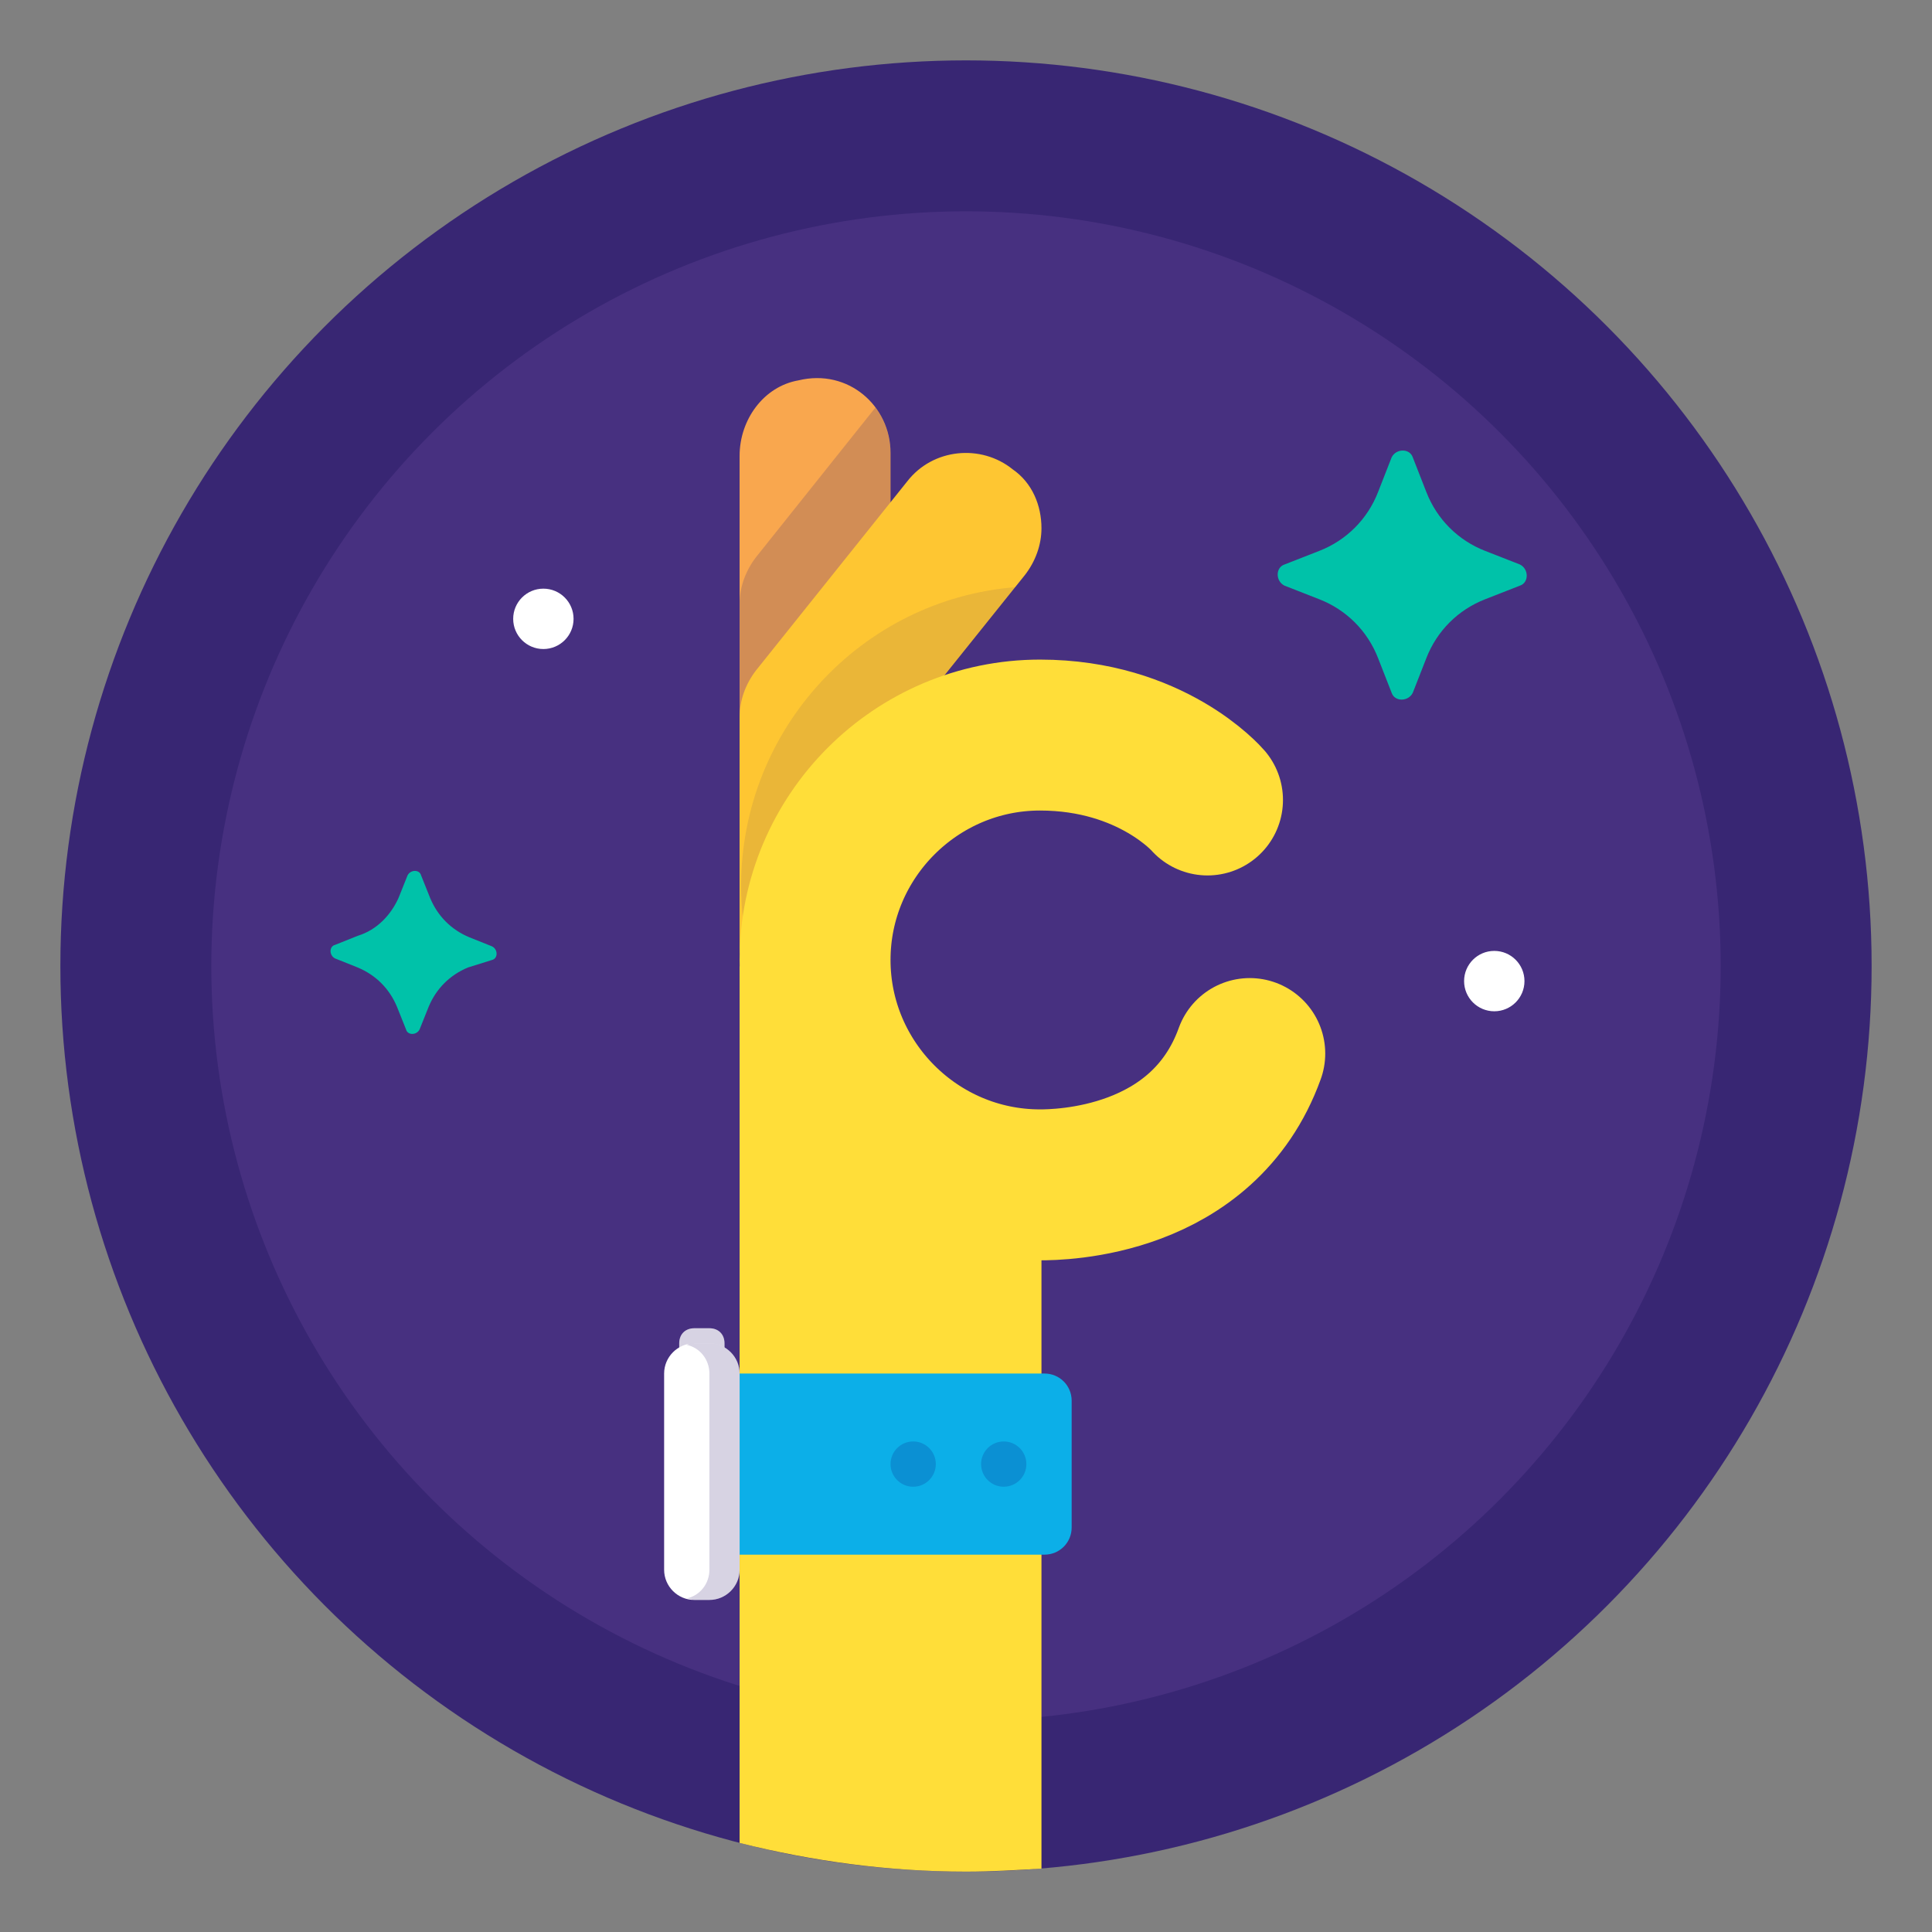
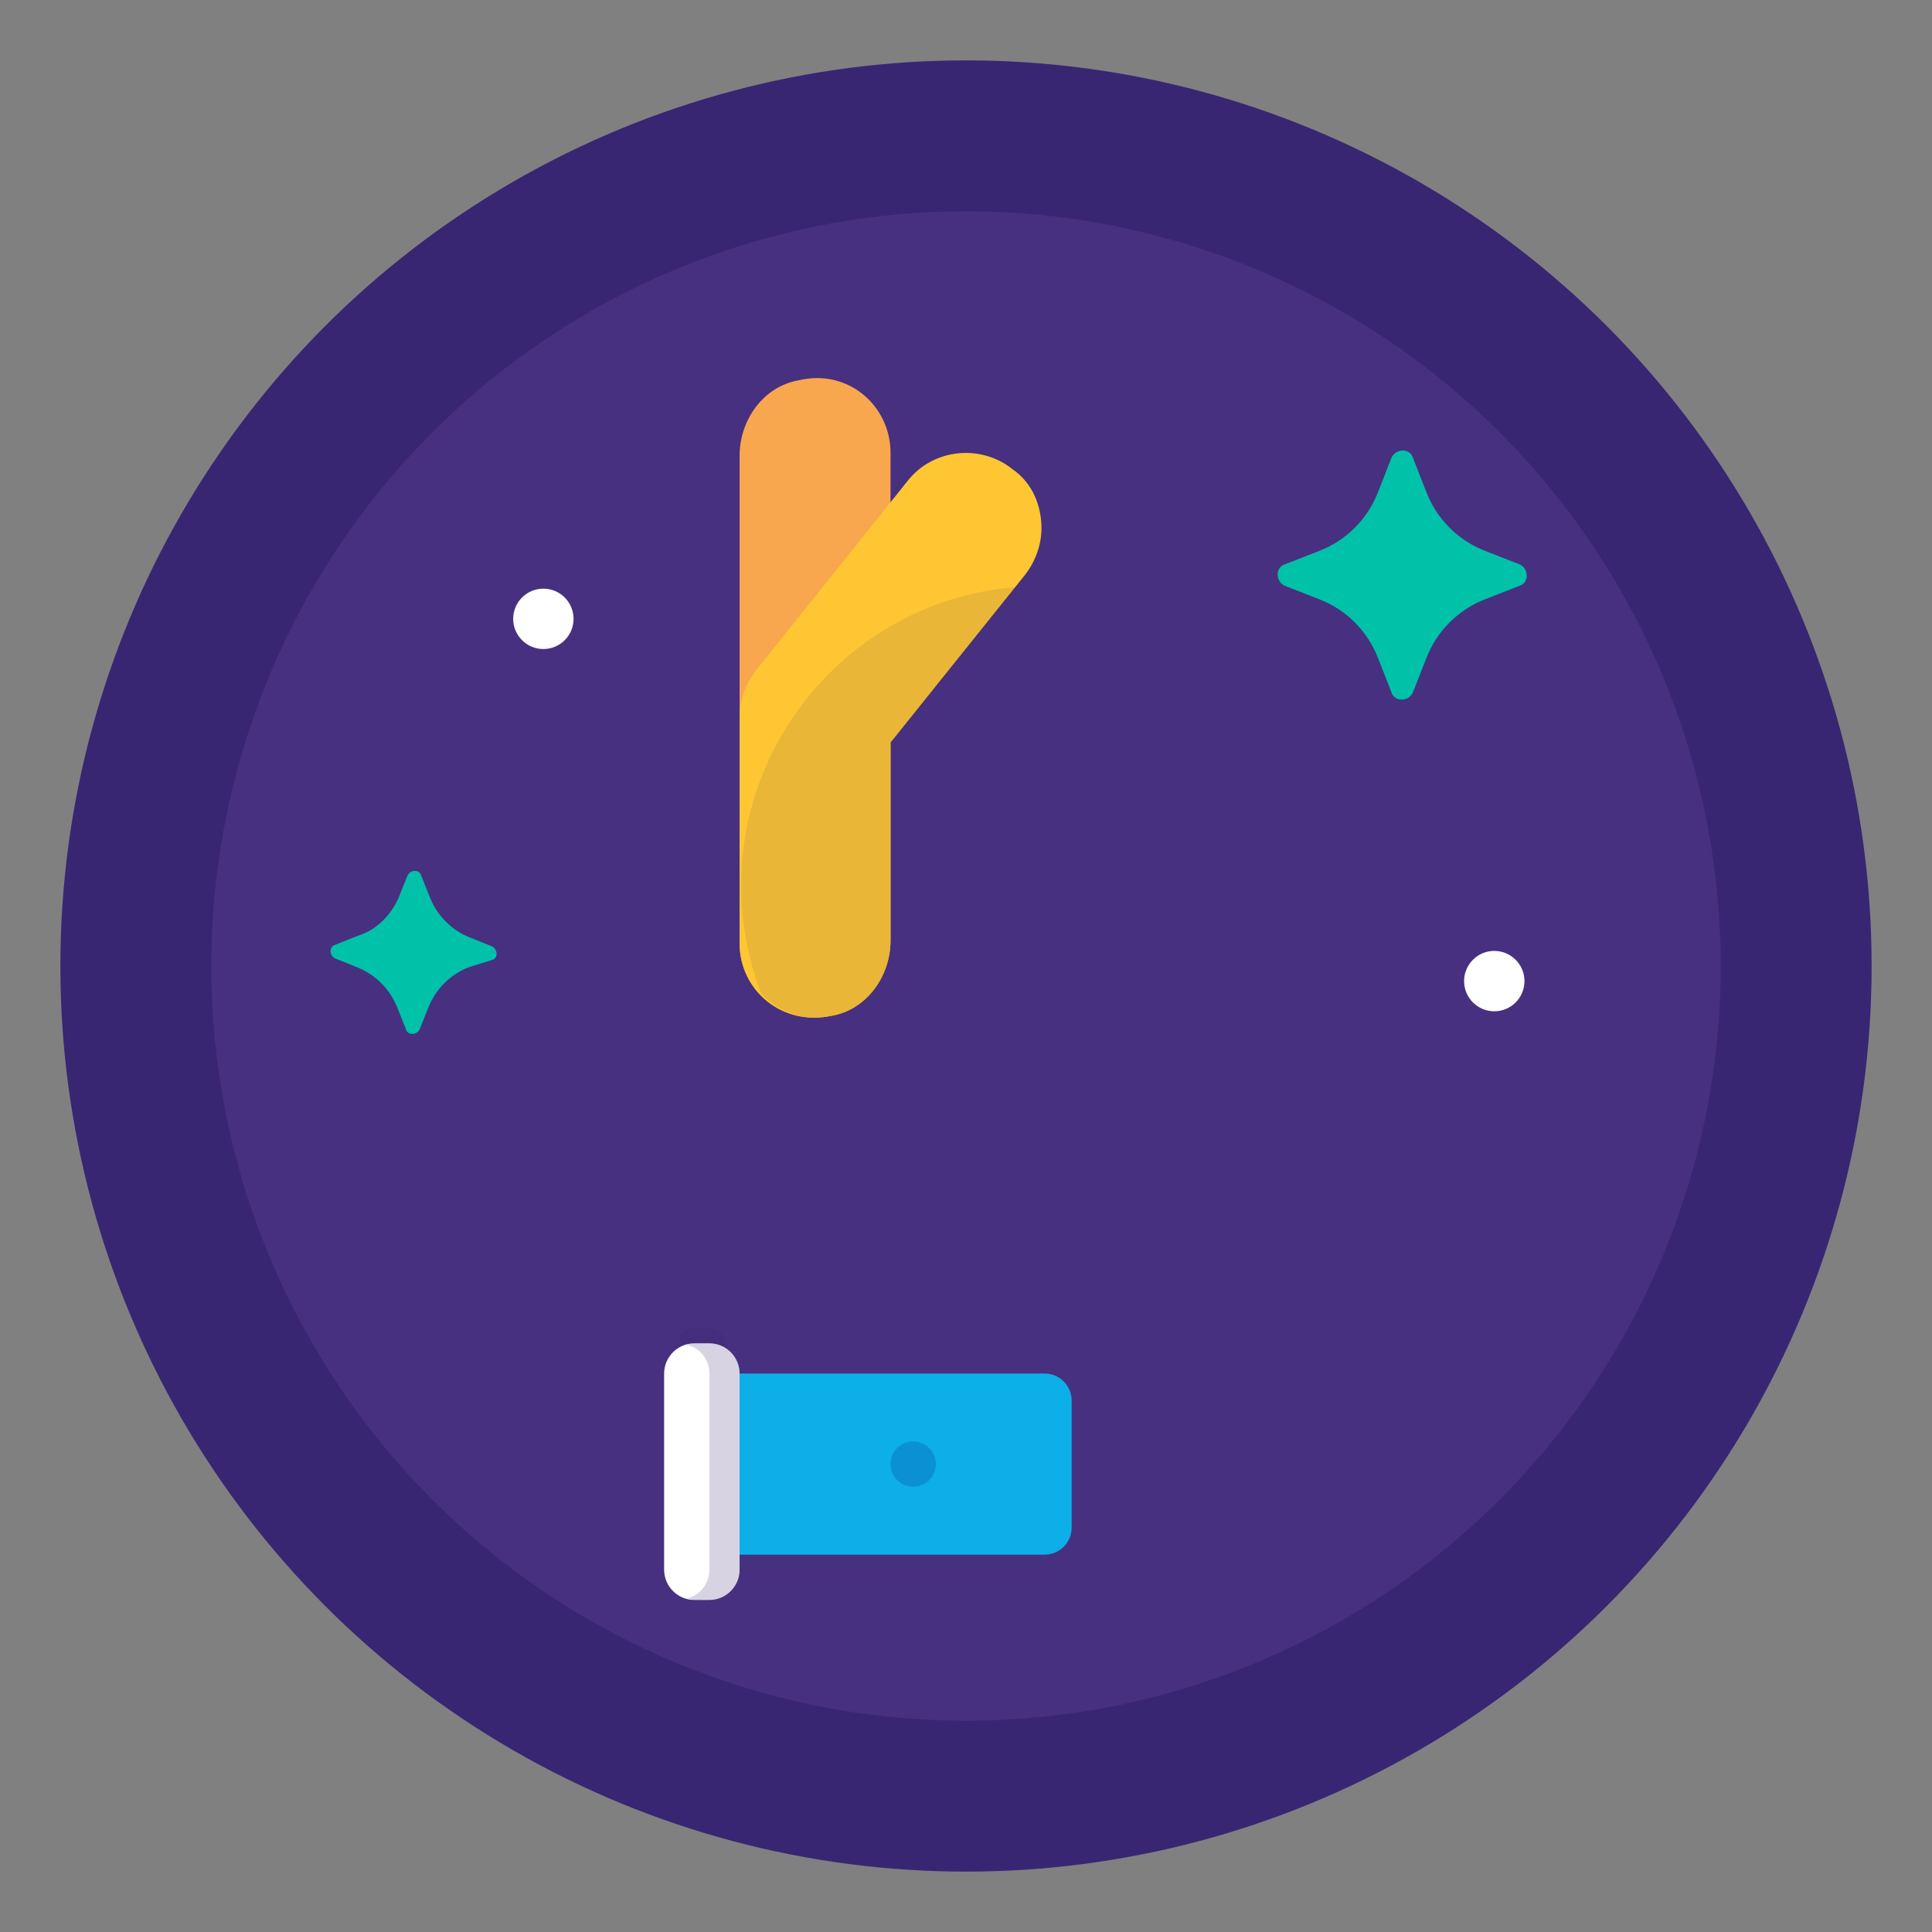
<svg xmlns="http://www.w3.org/2000/svg" id="Layer_1" style="enable-background:new 0 0 128 128;" version="1.1" viewBox="0 0 128 128" xml:space="preserve">
  <rect x="0" y="0" width="128" height="128" fill="#808080" stroke="none" />
  <style type="text/css">
	.st0{fill:#382673;}
	.st1{fill:#473080;}
	.st2{fill:#007BC6;}
	.st3{fill:#D44A90;}
	.st4{fill:#A72973;}
	.st5{fill:#F15A9E;}
	.st6{opacity:0.4;fill:#0CAFE8;}
	.st7{opacity:0.5;fill:#382673;}
	.st8{fill:#0CAFE8;}
	.st9{fill:#0B90D3;}
	.st10{opacity:0.3;fill:none;stroke:#FFFFFF;stroke-width:2;stroke-linecap:round;stroke-linejoin:round;stroke-miterlimit:10;}
	.st11{fill:#8F58B2;}
	.st12{fill:#6E4CA0;}
	.st13{fill:#F375AD;}
	.st14{fill:#FFDE39;}
	.st15{fill:#FEC632;}
	.st16{fill:#F9A74E;}
	.st17{fill:#DA6A2D;}
	.st18{fill:#9EDD9A;}
	.st19{fill:#00C2A9;}
	.st20{fill:#00A58C;}
	.st21{fill:#037C68;}
	.st22{fill:#9AC0DB;}
	.st23{fill:#FFFFFF;}
	.st24{opacity:0.2;fill:#382673;}
	.st25{opacity:0.4;fill:#473080;}
	.st26{opacity:0.1;fill:#382673;}
	.st27{fill:none;stroke:#FFDE39;stroke-width:10;stroke-linecap:round;stroke-linejoin:round;stroke-miterlimit:10;}
	.st28{fill:none;stroke:#F9A74E;stroke-width:4;stroke-linecap:round;stroke-linejoin:round;stroke-miterlimit:10;}
	.st29{fill:none;stroke:#FEC632;stroke-width:4;stroke-linecap:round;stroke-linejoin:round;stroke-miterlimit:10;}
	.st30{fill:none;stroke:#00A58C;stroke-width:2;stroke-linecap:round;stroke-linejoin:round;stroke-miterlimit:10;}
	.st31{fill:none;stroke:#D44A90;stroke-width:3;stroke-linecap:round;stroke-linejoin:round;stroke-miterlimit:10;}
	.st32{fill:none;stroke:#007BC6;stroke-width:2.244;stroke-miterlimit:10;}
	.st33{fill:none;stroke:#F15A9E;stroke-width:3;stroke-linecap:round;stroke-miterlimit:10;}
	.st34{opacity:0.2;fill:none;stroke:#382673;stroke-width:2;stroke-linecap:round;stroke-linejoin:round;stroke-miterlimit:10;}
	.st35{fill:none;stroke:#F15A9E;stroke-width:2;stroke-linecap:round;stroke-miterlimit:10;}
	.st36{fill:none;stroke:#F9A74E;stroke-width:2;stroke-linecap:round;stroke-linejoin:round;stroke-miterlimit:10;}
	.st37{fill:none;stroke:#FFFFFF;stroke-width:2;stroke-linecap:round;stroke-miterlimit:10;}
	.st38{opacity:0.4;fill:#382673;}
</style>
  <circle class="st0" cx="64" cy="64" r="60" />
  <circle class="st1" cx="64" cy="64" r="50" />
-   <path class="st14" d="M49,122.1c4.8,1.2,9.8,1.9,15,1.9c1.7,0,3.3-0.1,5-0.2V78.4L49,64V122.1z" />
  <g>
    <path class="st16" d="M59,30l0,32.3c0,2.4-1.6,4.6-3.9,5C51.8,68,49,65.6,49,62.5l0-32.3c0-2.4,1.6-4.6,3.9-5   C56.2,24.4,59,26.9,59,30z" />
  </g>
-   <path class="st24" d="M58,27l-7.9,9.9c-0.7,0.9-1.1,2-1.1,3.1l0,14.9c0,2.4,1.6,4.6,3.9,5c3.2,0.7,6.1-1.8,6.1-4.9V41.8V30  C59,28.9,58.6,27.8,58,27z" />
  <g>
    <path class="st15" d="M69,35c0,1.1-0.4,2.2-1.1,3.1L59,49.2l0,13.1c0,2.4-1.6,4.6-3.9,5C51.8,68,49,65.6,49,62.5v-15   c0-1.1,0.4-2.2,1.1-3.1l10-12.5c1.7-2.2,4.9-2.5,7-0.8C68.4,32,69,33.5,69,35z" />
  </g>
  <g>
    <path class="st26" d="M67.3,38.9c-10.2,0.8-18.2,9.4-18.2,19.8c0,2.5,0.5,4.9,1.3,7.1c1.2,1.3,2.9,1.9,4.9,1.5   c2.2-0.5,3.7-2.7,3.7-5l0-13L67.3,38.9z" />
-     <path class="st27" d="M82.8,69.8c-3.1,8.6-12.6,8.7-13.9,8.7c-8.2,0-14.9-6.7-14.9-14.9s6.7-14.9,14.9-14.9C76.3,48.7,80,53,80,53" />
  </g>
  <path class="st8" d="M49,103h20.2c1,0,1.8-0.8,1.8-1.8v-8.4c0-1-0.8-1.8-1.8-1.8H49V103z" />
-   <path class="st23" d="M47,88h-1c-0.6,0-1,0.4-1,1v1h3v-1C48,88.4,47.6,88,47,88z" />
-   <circle class="st9" cx="66.5" cy="97" r="1.5" />
  <circle class="st9" cx="60.5" cy="97" r="1.5" />
  <path class="st24" d="M47,88h-1c-0.6,0-1,0.4-1,1v1h3v-1C48,88.4,47.6,88,47,88z" />
  <path class="st23" d="M46,106h1c1.1,0,2-0.9,2-2V91c0-1.1-0.9-2-2-2h-1c-1.1,0-2,0.9-2,2v13C44,105.1,44.9,106,46,106z" />
  <path class="st24" d="M47,89h-1c-0.2,0-0.3,0-0.5,0.1c0.9,0.2,1.5,1,1.5,1.9v13c0,0.9-0.6,1.7-1.5,1.9c0.2,0,0.3,0.1,0.5,0.1h1  c1.1,0,2-0.9,2-2V91C49,89.9,48.1,89,47,89z" />
  <path class="st19" d="M91.3,32.6l0.9-2.3c0.3-0.6,1.2-0.6,1.4,0l0.9,2.3c0.7,1.8,2.1,3.2,3.9,3.9l2.3,0.9c0.6,0.3,0.6,1.2,0,1.4  l-2.3,0.9c-1.8,0.7-3.2,2.1-3.9,3.9l-0.9,2.3c-0.3,0.6-1.2,0.6-1.4,0l-0.9-2.3c-0.7-1.8-2.1-3.2-3.9-3.9l-2.3-0.9  c-0.6-0.3-0.6-1.2,0-1.4l2.3-0.9C89.2,35.8,90.6,34.4,91.3,32.6z" />
  <path class="st19" d="M26.4,59.5L27,58c0.2-0.4,0.8-0.4,0.9,0l0.6,1.5c0.5,1.2,1.4,2.1,2.6,2.6l1.5,0.6c0.4,0.2,0.4,0.8,0,0.9  L31,64.1c-1.2,0.5-2.1,1.4-2.6,2.6l-0.6,1.5c-0.2,0.4-0.8,0.4-0.9,0l-0.6-1.5c-0.5-1.2-1.4-2.1-2.6-2.6l-1.5-0.6  c-0.4-0.2-0.4-0.8,0-0.9l1.5-0.6C25,61.6,25.9,60.6,26.4,59.5z" />
  <circle class="st23" cx="99" cy="65" r="2" />
  <circle class="st23" cx="36" cy="41" r="2" />
</svg>